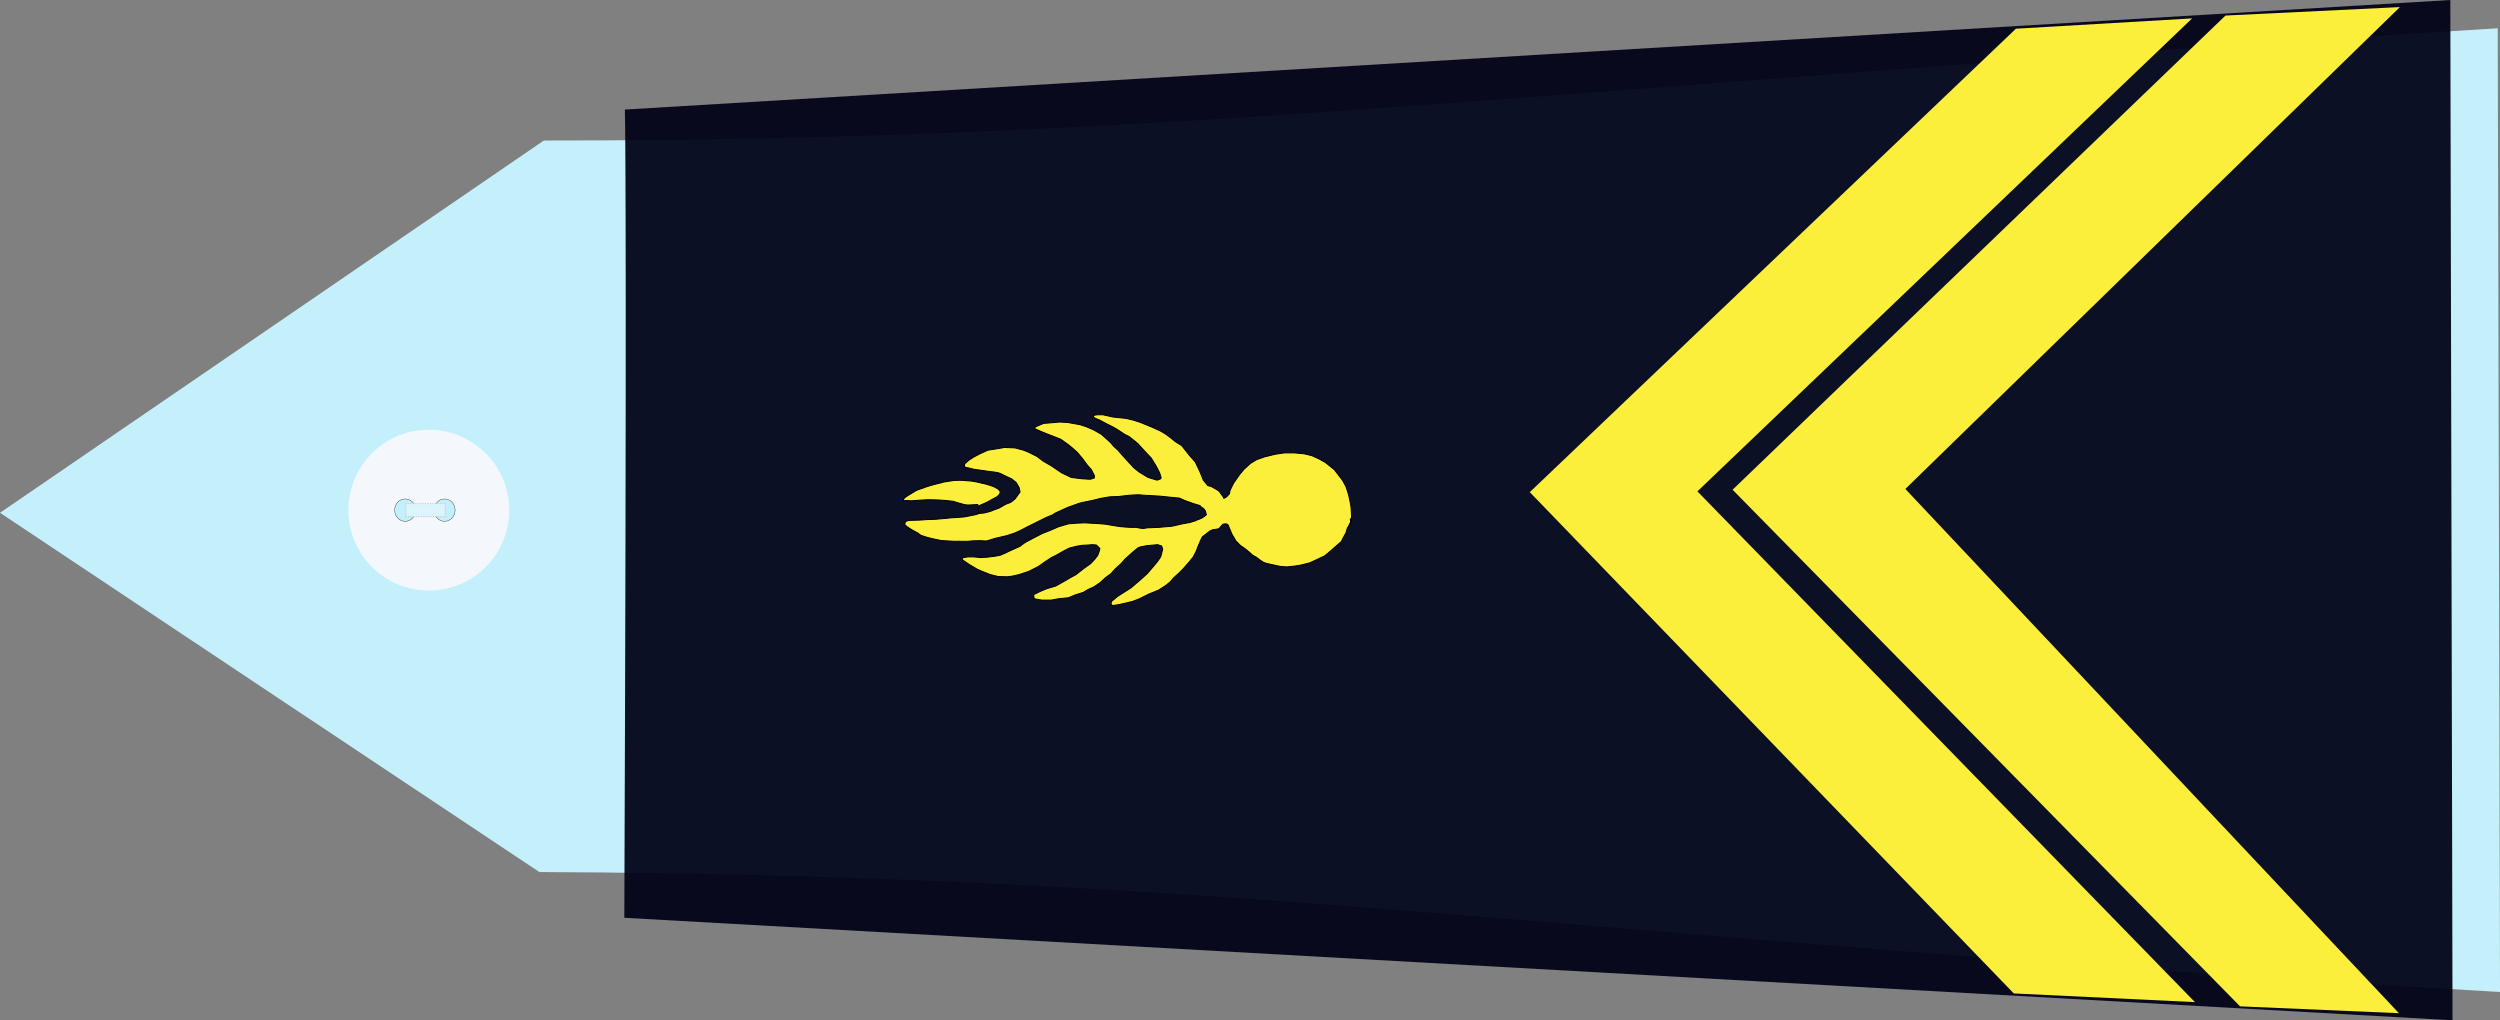
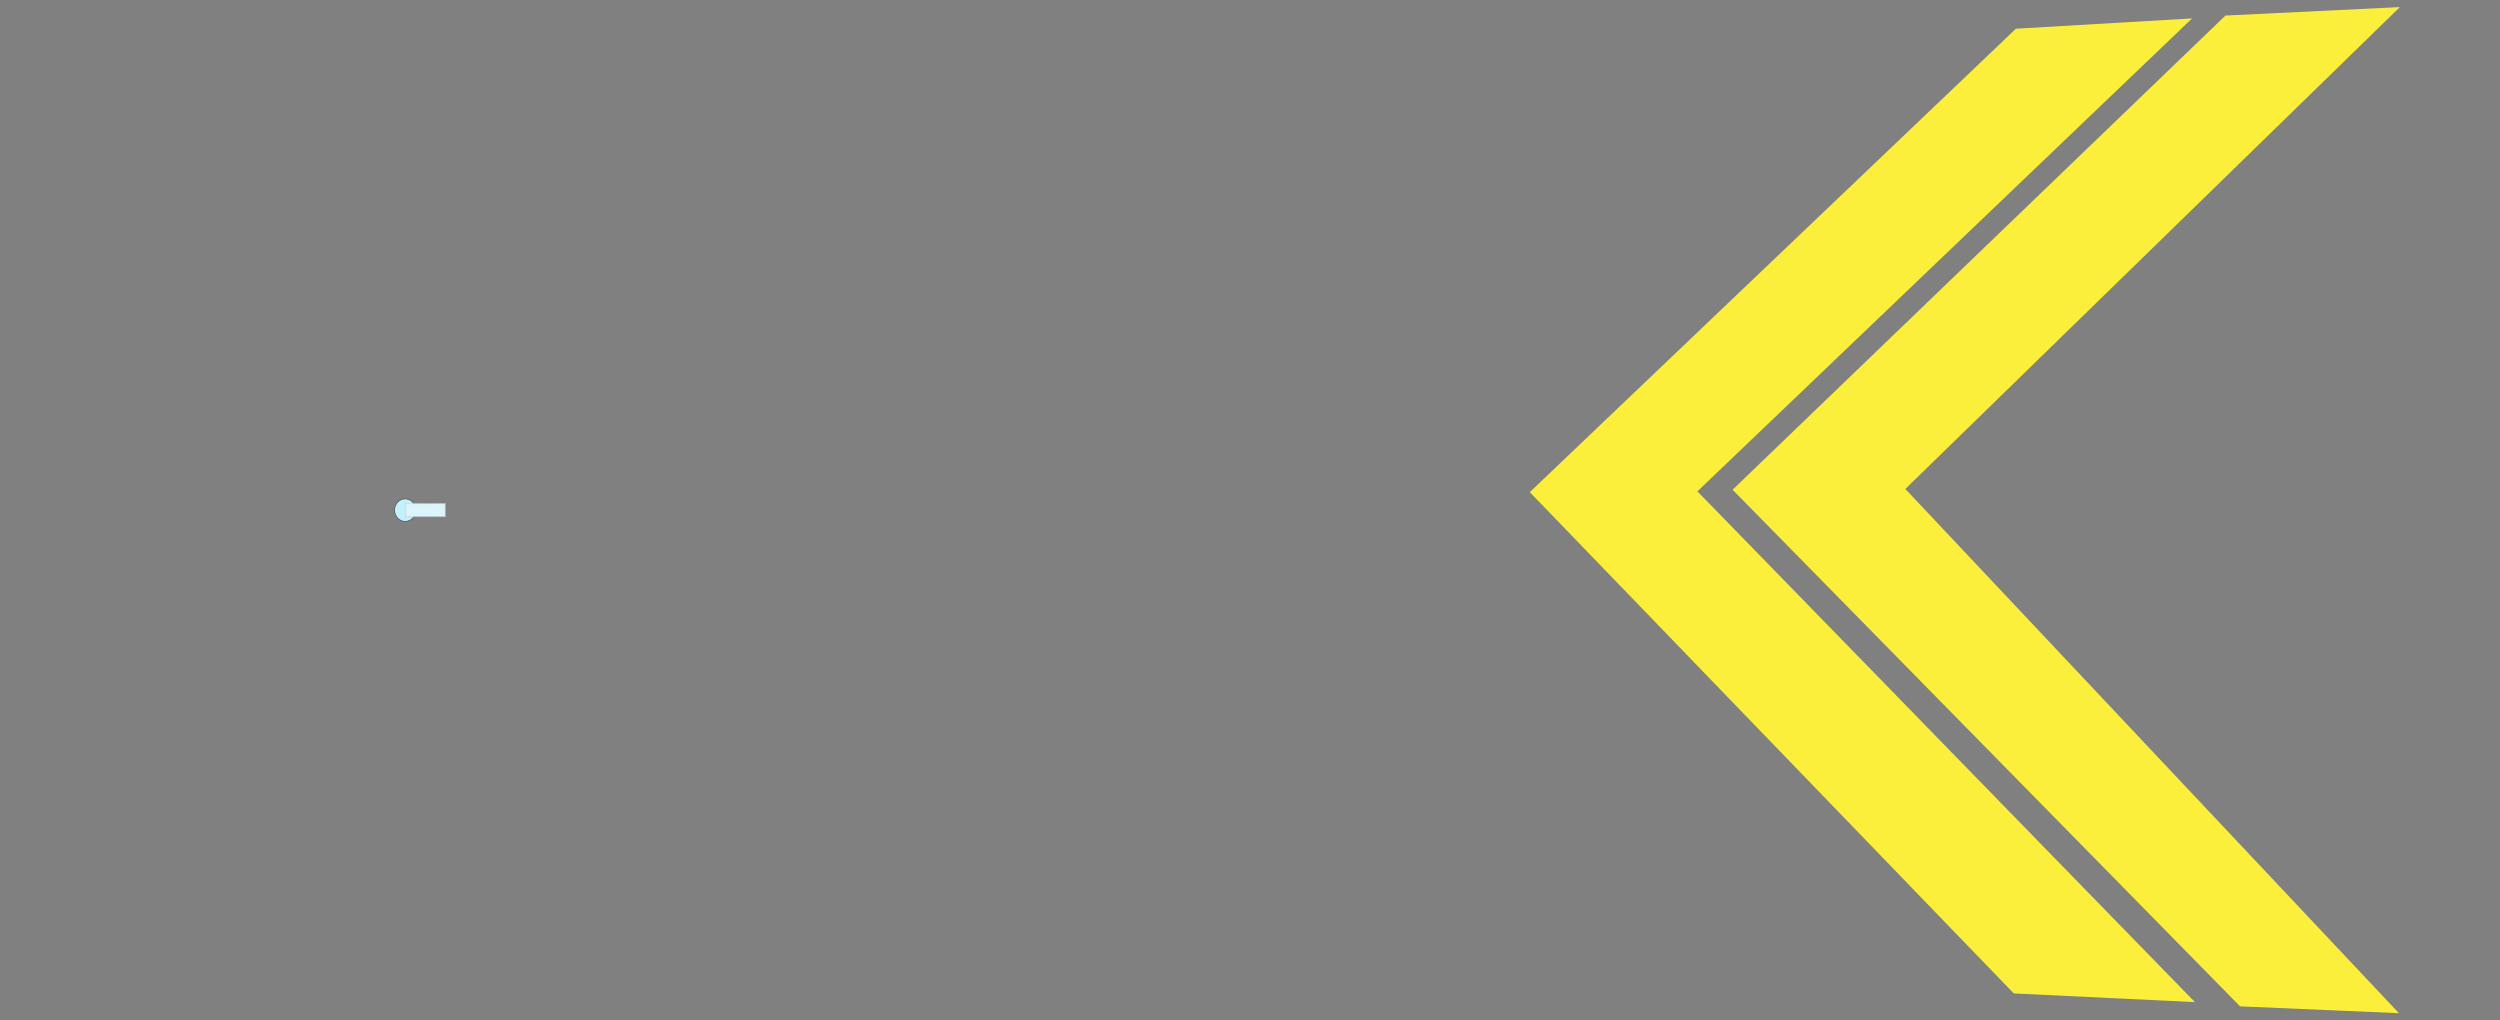
<svg xmlns="http://www.w3.org/2000/svg" xmlns:ns1="http://sodipodi.sourceforge.net/DTD/sodipodi-0.dtd" xmlns:ns2="http://www.inkscape.org/namespaces/inkscape" width="390.061" height="159.188" id="svg2451" ns1:version="0.32" ns2:version="0.46" ns1:docname="gend_gr.svg" ns2:output_extension="org.inkscape.output.svg.inkscape" version="1.0">
  <rect width="100%" height="100%" fill="#808080" stroke="none" />
  <defs id="defs2453">
    <ns2:perspective ns1:type="inkscape:persp3d" ns2:vp_x="0 : 212.5 : 1" ns2:vp_y="0 : 1000 : 0" ns2:vp_z="428.75 : 212.5 : 1" ns2:persp3d-origin="214.375 : 141.66667 : 1" id="perspective2460" />
  </defs>
  <ns1:namedview pagecolor="#ffffff" bordercolor="#666666" borderopacity="1.0" ns2:pageopacity="0.0" ns2:pageshadow="2" ns2:zoom="1.6" ns2:cx="209.33358" ns2:cy="181.62951" ns2:document-units="pt" ns2:current-layer="layer1" id="namedview2455" showgrid="false" ns2:window-width="1280" ns2:window-height="974" ns2:window-x="-8" ns2:window-y="-8" />
  <g ns2:label="Layer 1" ns2:groupmode="layer" id="layer1" transform="translate(-19.344,-132.906)">
-     <path style="fill:#c4f0fc;fill-opacity:1;fill-rule:evenodd;stroke:none;stroke-width:1px;stroke-linecap:butt;stroke-linejoin:miter;stroke-opacity:1" d="M 103.499,268.966 L 19.344,212.913 L 104.198,154.83 C 204.414,154.895 265.005,146.086 409.049,137.32 L 409.406,287.68 C 265.212,279.36 213.437,269.435 103.499,268.966 z" id="path3751" ns1:nodetypes="cccccc" />
    <g transform="matrix(0,-0.512,0.512,0,73.45,225.3)" id="g3822">
-       <path transform="translate(-0.134,-1.53761e-5)" style="fill:#f4f8fc;stroke-width:0.25;stroke-miterlimit:4;stroke-dasharray:none" d="M 49.634,25 C 49.634,38.531 38.665,49.5 25.134,49.5 C 11.603,49.5 0.634,38.531 0.634,25 C 0.634,11.469 11.603,0.5 25.134,0.5 C 38.665,0.5 49.634,11.469 49.634,25 z" id="P0" />
      <path transform="translate(1.2,-1)" d="M 27.2,18.8 A 3.4,3.2 0 1 1 20.4,18.8 A 3.4,3.2 0 1 1 27.2,18.8 z" ns1:ry="3.2" ns1:rx="3.4000001" ns1:cy="18.799999" ns1:cx="23.799999" id="path3016" style="opacity:1;fill:#c4f0fc;fill-opacity:1;stroke:#000000;stroke-width:0.1;stroke-miterlimit:4;stroke-dasharray:none;stroke-opacity:1" ns1:type="arc" />
-       <path transform="translate(1.2,11)" d="M 27.2,18.8 A 3.4,3.2 0 1 1 20.4,18.8 A 3.4,3.2 0 1 1 27.2,18.8 z" ns1:ry="3.2" ns1:rx="3.4000001" ns1:cy="18.799999" ns1:cx="23.799999" id="path3790" style="opacity:1;fill:#c4f0fc;fill-opacity:1;stroke:#000000;stroke-width:0.1;stroke-miterlimit:4;stroke-dasharray:none;stroke-opacity:1" ns1:type="arc" />
      <rect y="17.975" x="23.024" height="12.044" width="3.985" id="rect3792" style="opacity:1;fill:#dcf4fc;fill-opacity:1;stroke:#c4c4c4;stroke-width:0.378;stroke-linejoin:round;stroke-miterlimit:4;stroke-dasharray:0.378, 0.378;stroke-dashoffset:0;stroke-opacity:0.784" />
    </g>
-     <path style="fill:#000217;fill-opacity:0.937;fill-rule:evenodd;stroke:none;stroke-width:1px;stroke-linecap:butt;stroke-linejoin:miter;stroke-opacity:1" d="M 116.84,149.999 C 116.951,155.224 117.112,181.933 116.753,276.105 L 401.997,292.094 L 401.654,132.906 L 116.84,149.999 z" id="path3753" ns1:nodetypes="ccccc" />
    <g id="g8797" transform="matrix(1.154,0,0,1,-8.724,3.5e-5)">
      <path ns1:nodetypes="ccccccc" id="path1891" d="M 321.081,289.261 L 296.591,287.904 L 231.155,209.693 L 296.88,137.387 L 320.703,135.777 L 253.817,209.572 L 321.081,289.261 z" style="fill:#fcef3c;fill-opacity:1;fill-rule:evenodd;stroke:none;stroke-width:1px;stroke-linecap:butt;stroke-linejoin:miter;stroke-opacity:1" />
      <path ns1:nodetypes="ccccccc" id="path1908" d="M 348.664,290.988 L 327.184,289.921 L 258.575,209.316 L 325.212,135.333 L 348.794,134.012 L 281.932,209.195 L 348.664,290.988 z" style="fill:#fcef3c;fill-opacity:1;fill-rule:evenodd;stroke:none;stroke-width:1px;stroke-linecap:butt;stroke-linejoin:miter;stroke-opacity:1" />
    </g>
-     <path style="fill:#fcef3c;fill-opacity:1;fill-rule:evenodd;stroke:#000000;stroke-width:0.159px;stroke-linecap:butt;stroke-linejoin:miter;stroke-opacity:1" d="M 186.568,222.919 C 186.176,223.132 187.038,222.636 185.941,223.274 C 184.844,223.911 184.844,223.911 184.844,223.911 L 184.061,224.337 L 182.651,224.762 L 181.632,225.187 L 180.614,225.683 L 180.692,226.321 L 181.867,226.534 L 183.356,226.534 L 184.531,226.321 L 186.019,226.18 L 187.038,225.754 L 188.37,225.329 L 189.075,224.904 L 190.015,224.478 L 190.955,223.841 L 191.895,222.99 L 192.679,222.423 L 193.384,221.643 L 194.245,220.864 L 194.872,220.155 L 195.342,219.73 L 196.126,219.021 L 196.909,218.383 C 196.909,218.383 197.144,218.241 197.614,218.17 C 198.084,218.099 198.319,218.029 198.319,218.029 L 199.26,217.958 L 199.965,217.887 L 200.591,218.099 L 200.748,218.596 L 200.591,219.233 L 200.435,219.8 L 199.886,220.58 L 199.181,221.431 L 198.319,222.423 L 197.301,223.344 L 195.812,224.62 L 193.697,225.967 L 192.757,226.747 L 192.679,227.172 L 192.914,227.384 L 193.932,227.243 L 196.047,226.747 L 197.144,226.321 L 198.554,225.613 L 200.121,224.975 L 201.218,224.266 L 201.923,223.699 L 202.472,223.061 L 203.333,222.281 L 203.96,221.643 L 204.9,220.58 L 205.527,219.8 L 205.997,218.879 L 206.232,218.241 L 206.624,217.32 L 206.937,216.682 L 207.564,216.186 L 208.112,215.76 L 208.582,215.548 L 209.131,215.477 L 209.523,215.406 L 210.149,214.697 L 210.619,214.626 L 210.933,214.768 L 211.56,216.257 L 212.186,217.32 L 212.891,218.029 L 213.518,218.454 L 214.223,219.021 L 214.772,219.517 L 215.398,219.871 L 215.947,220.297 L 216.495,220.651 L 216.887,220.793 L 217.514,220.935 L 218.454,221.147 L 219.159,221.289 L 220.099,221.36 L 221.431,221.218 L 222.293,221.076 L 223.703,220.722 L 224.173,220.509 L 225.975,219.659 L 226.523,219.233 L 228.639,217.391 L 228.874,216.894 L 229.344,216.044 L 229.579,215.264 L 229.735,215.052 L 229.97,214.555 C 229.97,214.555 230.127,214.839 230.049,214.059 C 229.97,213.28 230.205,214.768 230.205,214.768 L 230.205,213.776 L 230.205,213.067 L 230.127,211.933 L 229.97,211.082 L 229.735,210.019 L 229.344,208.814 L 228.795,207.822 L 227.542,206.192 L 226.132,205.058 L 225.113,204.491 L 224.016,203.995 L 222.841,203.711 L 221.353,203.569 L 219.707,203.569 L 218.297,203.782 L 216.574,204.207 L 215.398,204.632 L 214.458,205.2 L 213.44,206.121 L 212.735,206.971 L 211.795,208.318 L 211.246,209.452 L 211.168,209.948 L 210.698,210.445 L 210.306,210.657 L 210.071,210.232 C 210.071,210.232 210.071,210.303 209.836,209.948 C 209.601,209.594 209.601,209.594 209.601,209.594 L 209.209,209.31 L 208.347,208.814 L 207.799,208.673 L 207.094,207.822 L 206.546,206.475 L 205.84,204.987 L 204.9,203.924 L 203.725,202.435 L 202.707,201.797 L 201.923,201.159 L 201.14,200.592 L 200.435,200.167 L 199.651,199.813 L 199.024,199.529 L 198.163,199.175 L 197.301,198.82 L 196.204,198.466 L 195.029,198.183 L 192.992,197.97 L 191.425,197.616 L 190.563,197.616 L 190.093,197.686 L 189.937,197.828 L 189.937,197.97 L 190.25,198.183 L 190.798,198.395 L 191.738,198.891 L 192.287,199.175 L 192.992,199.529 L 193.619,199.884 L 194.794,200.663 L 195.499,201.018 L 196.047,201.443 L 196.909,202.152 L 197.928,203.286 L 198.946,204.349 L 199.73,205.625 L 200.278,206.688 L 200.513,207.468 L 200.435,207.609 L 199.886,207.822 L 198.476,207.397 L 197.066,206.546 L 196.282,205.908 L 195.421,204.987 L 194.637,204.136 L 193.775,203.144 L 193.149,202.577 L 192.6,201.939 L 191.19,200.663 L 189.937,199.955 L 188.761,199.458 L 187.9,199.175 L 185.941,198.82 L 184.688,198.75 L 183.121,198.891 L 182.181,198.962 L 181.162,199.387 L 180.77,199.6 L 180.849,199.813 L 181.632,200.167 L 182.494,200.522 L 184.844,201.443 L 185.941,202.223 L 186.646,202.79 L 187.43,203.498 L 188.213,204.42 L 188.996,205.483 L 189.623,206.192 L 190.093,207.113 L 190.093,207.468 L 189.467,207.68 L 188.213,207.609 L 186.489,207.397 L 185.001,206.688 L 183.434,205.625 L 182.102,204.845 L 181.162,204.136 L 179.909,203.498 L 179.047,203.144 L 177.715,202.79 L 176.07,202.719 L 175.286,202.861 L 173.484,203.144 L 172.231,203.711 L 171.291,204.207 L 170.507,204.703 L 169.88,205.27 L 169.802,205.554 L 169.959,205.837 L 170.429,205.908 L 171.291,206.121 L 173.249,206.404 L 174.346,206.546 C 174.346,206.546 175.13,206.617 175.521,206.83 C 175.913,207.042 176.383,207.255 176.383,207.255 L 177.166,207.609 L 177.872,208.176 L 178.342,208.956 L 178.498,209.665 L 178.042,210.296 L 177.71,210.747 L 177.322,211.073 C 177.322,211.073 177.1,211.299 176.685,211.424 C 176.269,211.549 175.965,211.75 175.965,211.75 L 175.217,212.176 L 174.469,212.451 L 173.832,212.702 L 172.973,212.927 L 172.309,213.003 L 172.032,212.777 L 171.976,212.577 L 171.921,212.151 L 171.976,211.95 L 172.059,211.875 L 172.336,211.7 L 172.89,211.474 L 173.527,211.173 L 174.137,210.822 L 174.885,210.422 L 175.134,210.196 L 175.328,209.97 L 175.411,209.695 L 175.328,209.469 L 175.078,209.219 L 174.524,208.893 L 173.998,208.692 L 173.195,208.442 L 172.419,208.266 L 171.782,208.116 L 170.951,207.966 L 170.286,207.916 L 169.76,207.865 L 169.151,207.84 L 168.237,207.865 L 167.71,207.941 L 166.575,208.116 L 166.159,208.241 L 165.135,208.492 L 164.414,208.692 L 163.722,208.918 C 163.722,208.918 163.168,209.144 163.029,209.169 C 162.891,209.194 162.392,209.394 162.392,209.394 L 162.032,209.595 L 161.423,209.97 L 161.035,210.196 L 160.592,210.497 L 160.398,210.672 L 160.315,210.873 L 160.315,210.998 L 160.37,211.023 L 160.592,211.023 L 160.813,210.998 L 161.478,211.048 L 162.836,210.948 L 164.082,210.873 L 165.19,210.898 L 165.91,210.923 L 166.907,210.998 L 168.043,211.123 L 169.04,211.424 L 169.871,211.649 L 170.342,211.7 L 171.117,211.674 L 171.81,211.624 L 171.893,211.624 L 172.004,211.925 L 172.004,212.602 L 172.115,212.953 L 171.727,213.103 L 172.142,212.927 L 172.253,212.978 L 171.865,213.103 L 171.588,213.203 L 170.951,213.328 L 169.816,213.554 L 168.874,213.629 L 167.683,213.704 L 166.713,213.805 L 165.218,213.93 L 163.86,213.98 L 162.808,214.055 L 161.894,214.08 L 161.174,214.105 L 160.647,214.256 L 160.481,214.732 L 160.897,215.108 L 161.561,215.534 L 162.559,216.085 L 163.029,216.436 L 164.054,216.762 L 164.858,216.962 L 166.159,217.238 L 167.295,217.313 C 167.295,217.313 167.572,217.338 167.766,217.338 C 167.96,217.338 168.403,217.388 168.541,217.363 C 168.68,217.338 169.179,217.363 169.179,217.363 L 170.342,217.363 L 171.173,217.288 L 172.364,217.263 C 172.364,217.263 173.167,217.338 173.278,217.313 C 173.389,217.288 174.58,216.912 174.58,216.912 L 176.408,216.486 L 177.267,216.21 C 177.267,216.21 177.627,216.085 177.821,216.01 C 178.014,215.935 178.624,215.634 178.624,215.634 L 179.538,215.158 L 182.612,213.629 L 183.61,213.228 C 183.61,213.228 183.997,212.927 184.164,212.877 C 184.33,212.827 184.995,212.501 185.161,212.426 C 185.327,212.351 185.936,212.075 185.936,212.075 L 187.681,211.449 L 188.235,211.299 L 188.402,211.274 L 189.842,210.973 L 191.061,210.672 L 192.501,210.422 L 193.886,210.371 L 195.603,210.171 C 195.603,210.171 197.044,210.071 197.265,210.121 C 197.487,210.171 198.761,210.221 198.761,210.221 L 200.367,210.321 L 201.808,210.472 L 203.359,210.622 L 204.134,210.973 L 205.519,211.474 L 206.517,211.775 L 206.794,211.975 C 206.794,211.975 206.572,211.825 206.904,212.075 C 207.237,212.326 207.403,212.627 207.403,212.627 L 207.569,213.228 L 207.181,213.529 C 207.181,213.529 206.849,213.779 206.517,213.88 C 206.184,213.98 205.796,214.18 205.796,214.18 L 204.965,214.431 L 203.857,214.631 L 202.971,214.832 C 202.971,214.832 202.196,215.032 201.974,215.032 C 201.752,215.032 200.201,215.183 200.201,215.183 L 198.982,215.233 C 198.982,215.233 198.207,215.233 197.93,215.333 C 197.653,215.433 196.6,215.183 196.6,215.183 C 196.6,215.183 195.88,215.183 195.659,215.183 C 195.437,215.183 194.274,215.083 194.274,215.083 L 193.221,214.932 L 191.781,214.682 L 190.396,214.581 L 188.623,214.481 L 187.349,214.531 L 186.075,214.631 L 184.524,215.083 L 183.139,215.684 L 181.975,216.135 L 180.424,216.937 C 180.424,216.937 179.704,217.338 179.483,217.438 C 179.261,217.538 178.485,218.14 178.485,218.14 L 177.599,218.541 L 176.713,218.942 L 176.214,219.192 L 175.383,219.543 L 174.552,219.693 L 173.333,219.844 L 172.336,219.894 L 171.284,219.794 L 170.342,219.794 L 169.733,219.894 L 169.4,220.044 L 169.566,220.295 L 170.01,220.596 L 170.508,220.946 L 171.782,221.698 L 172.447,221.999 L 173.832,222.55 L 175.051,222.851 L 176.436,222.901 C 176.436,222.901 177.045,222.851 177.267,222.801 C 177.488,222.751 178.375,222.55 178.375,222.55 L 179.87,222.049 L 181.366,221.297 L 182.419,220.546 L 183.416,219.894 L 184.136,219.543 L 185.188,218.942 L 186.13,218.441 L 187.294,218.14 L 188.18,217.989 L 189.177,217.939 L 189.786,217.889 L 190.396,217.939 L 190.562,218.09 L 190.95,218.491 L 190.839,218.942 L 190.617,219.543 L 190.119,220.195 L 189.509,220.846 L 188.512,221.548 L 187.681,222.199 L 187.238,222.55 L 186.568,222.919 z" id="path2546" />
  </g>
</svg>